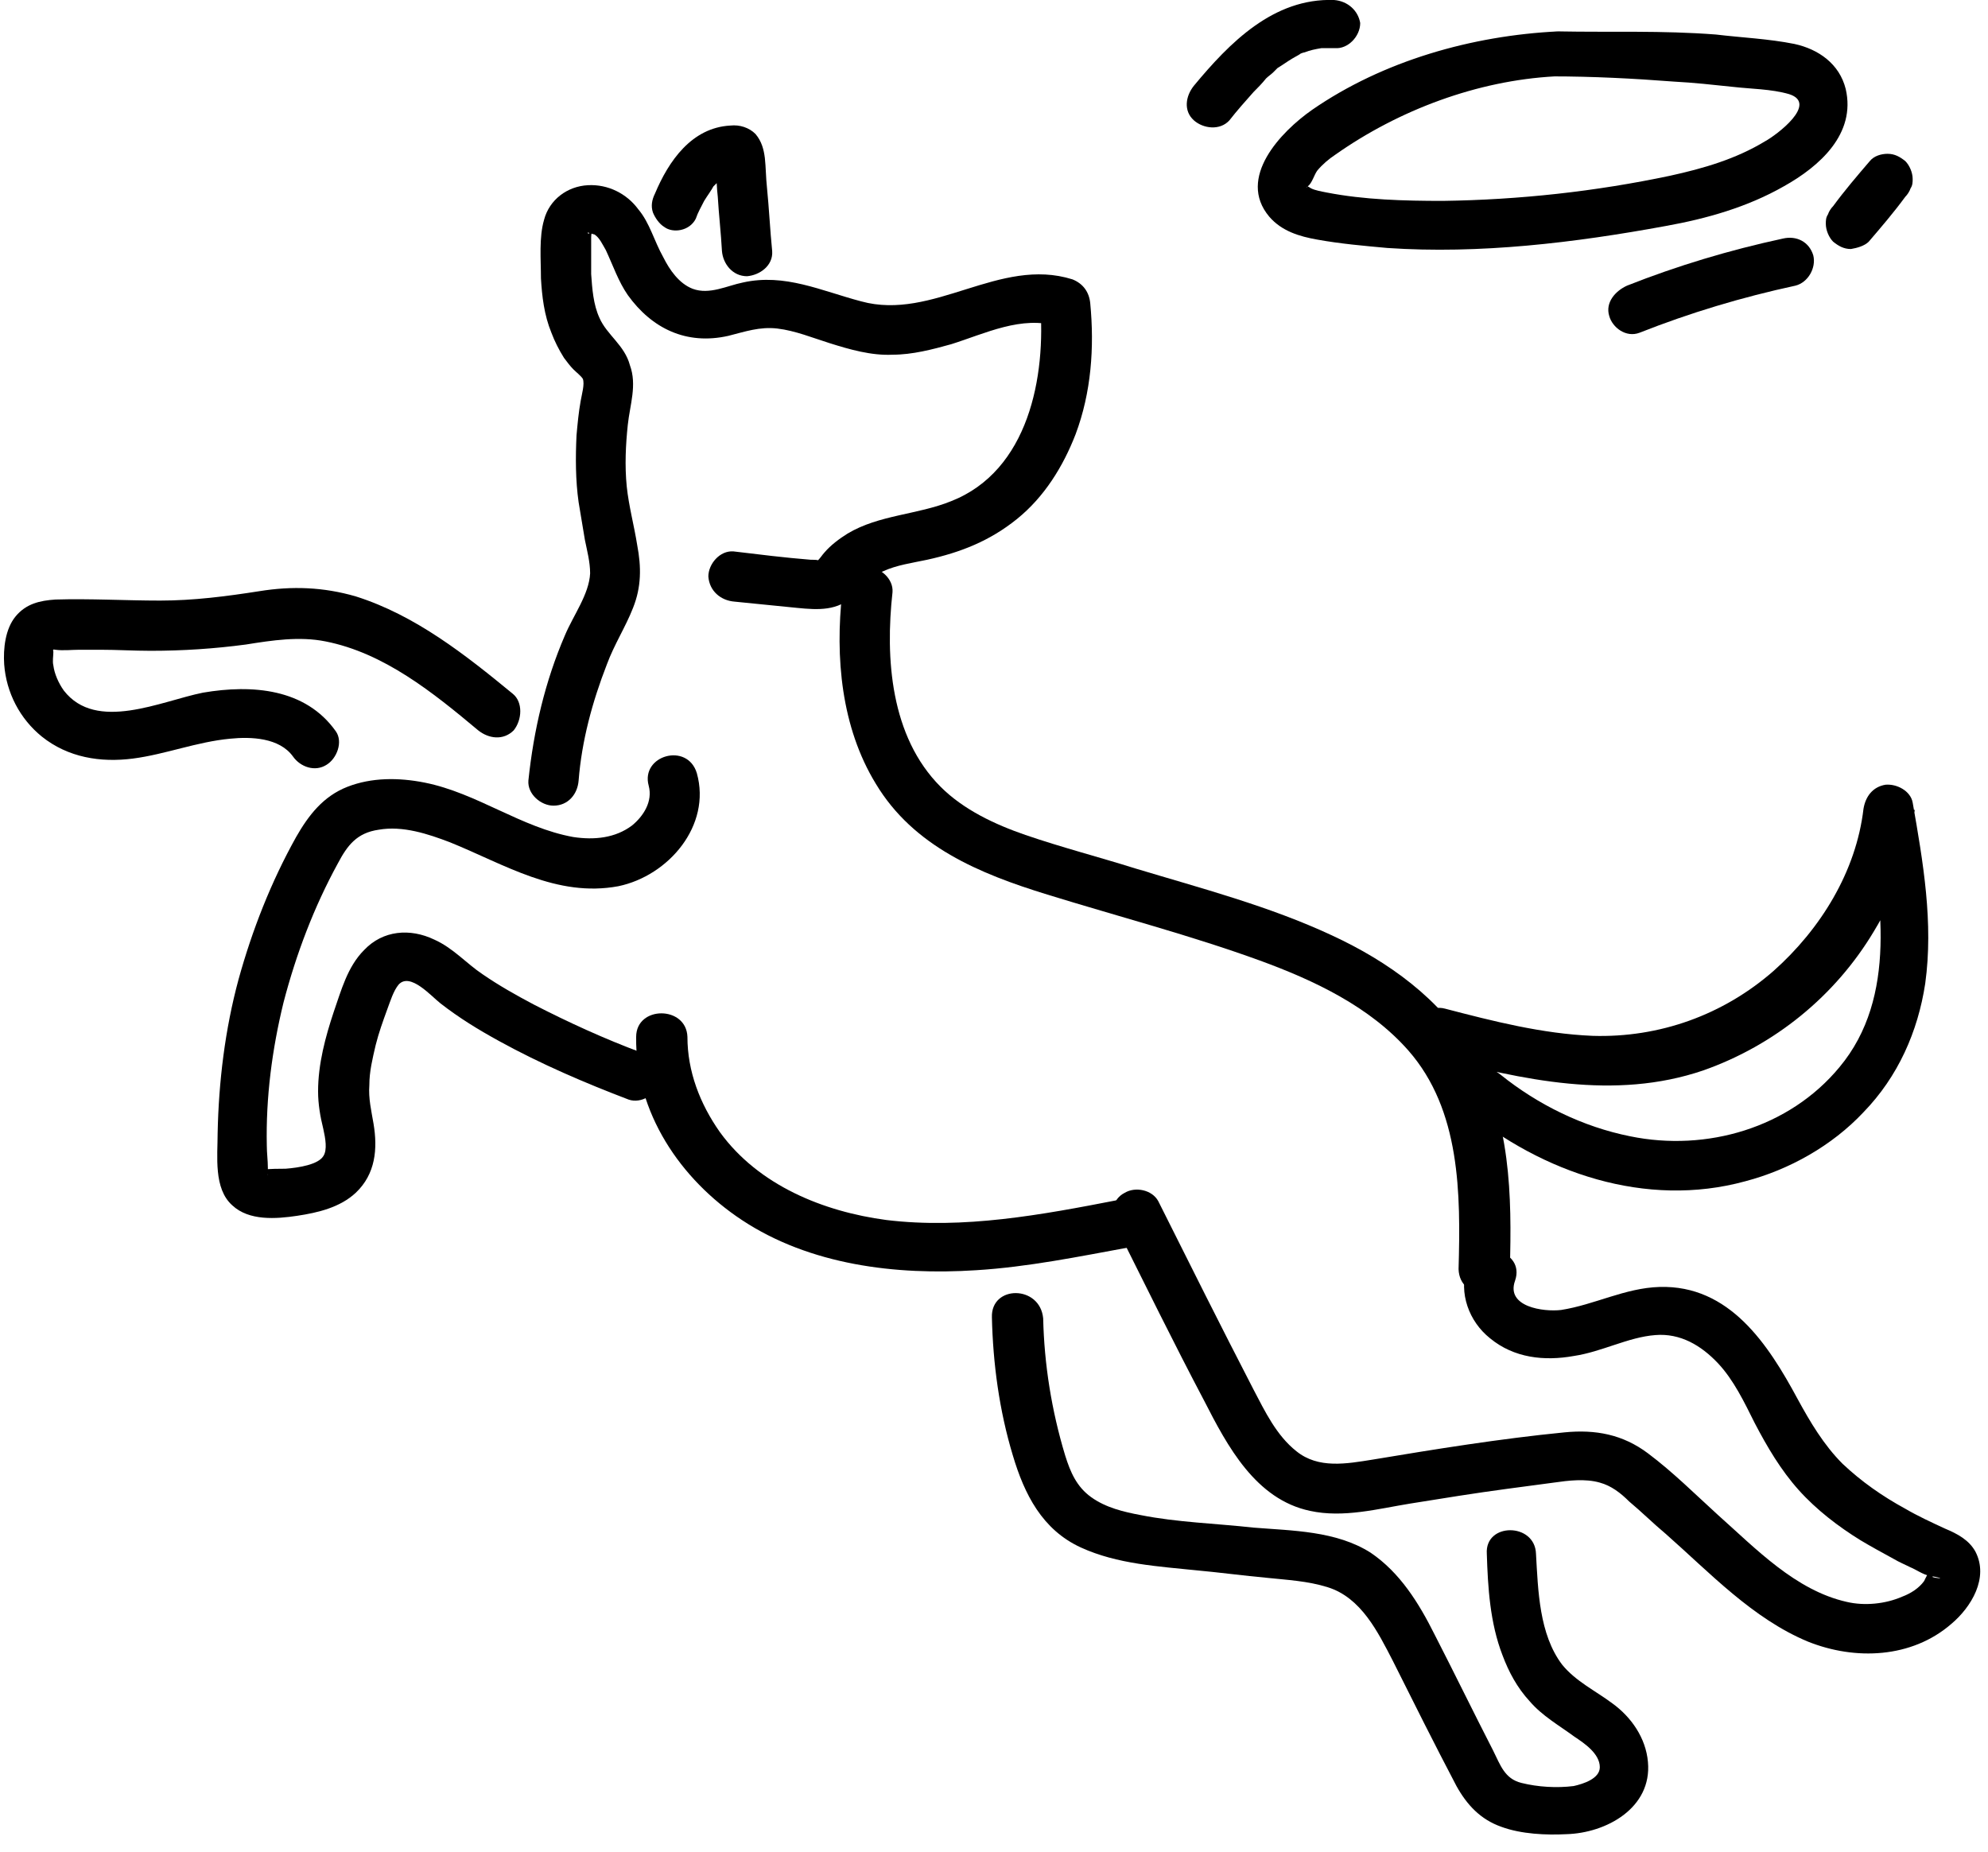
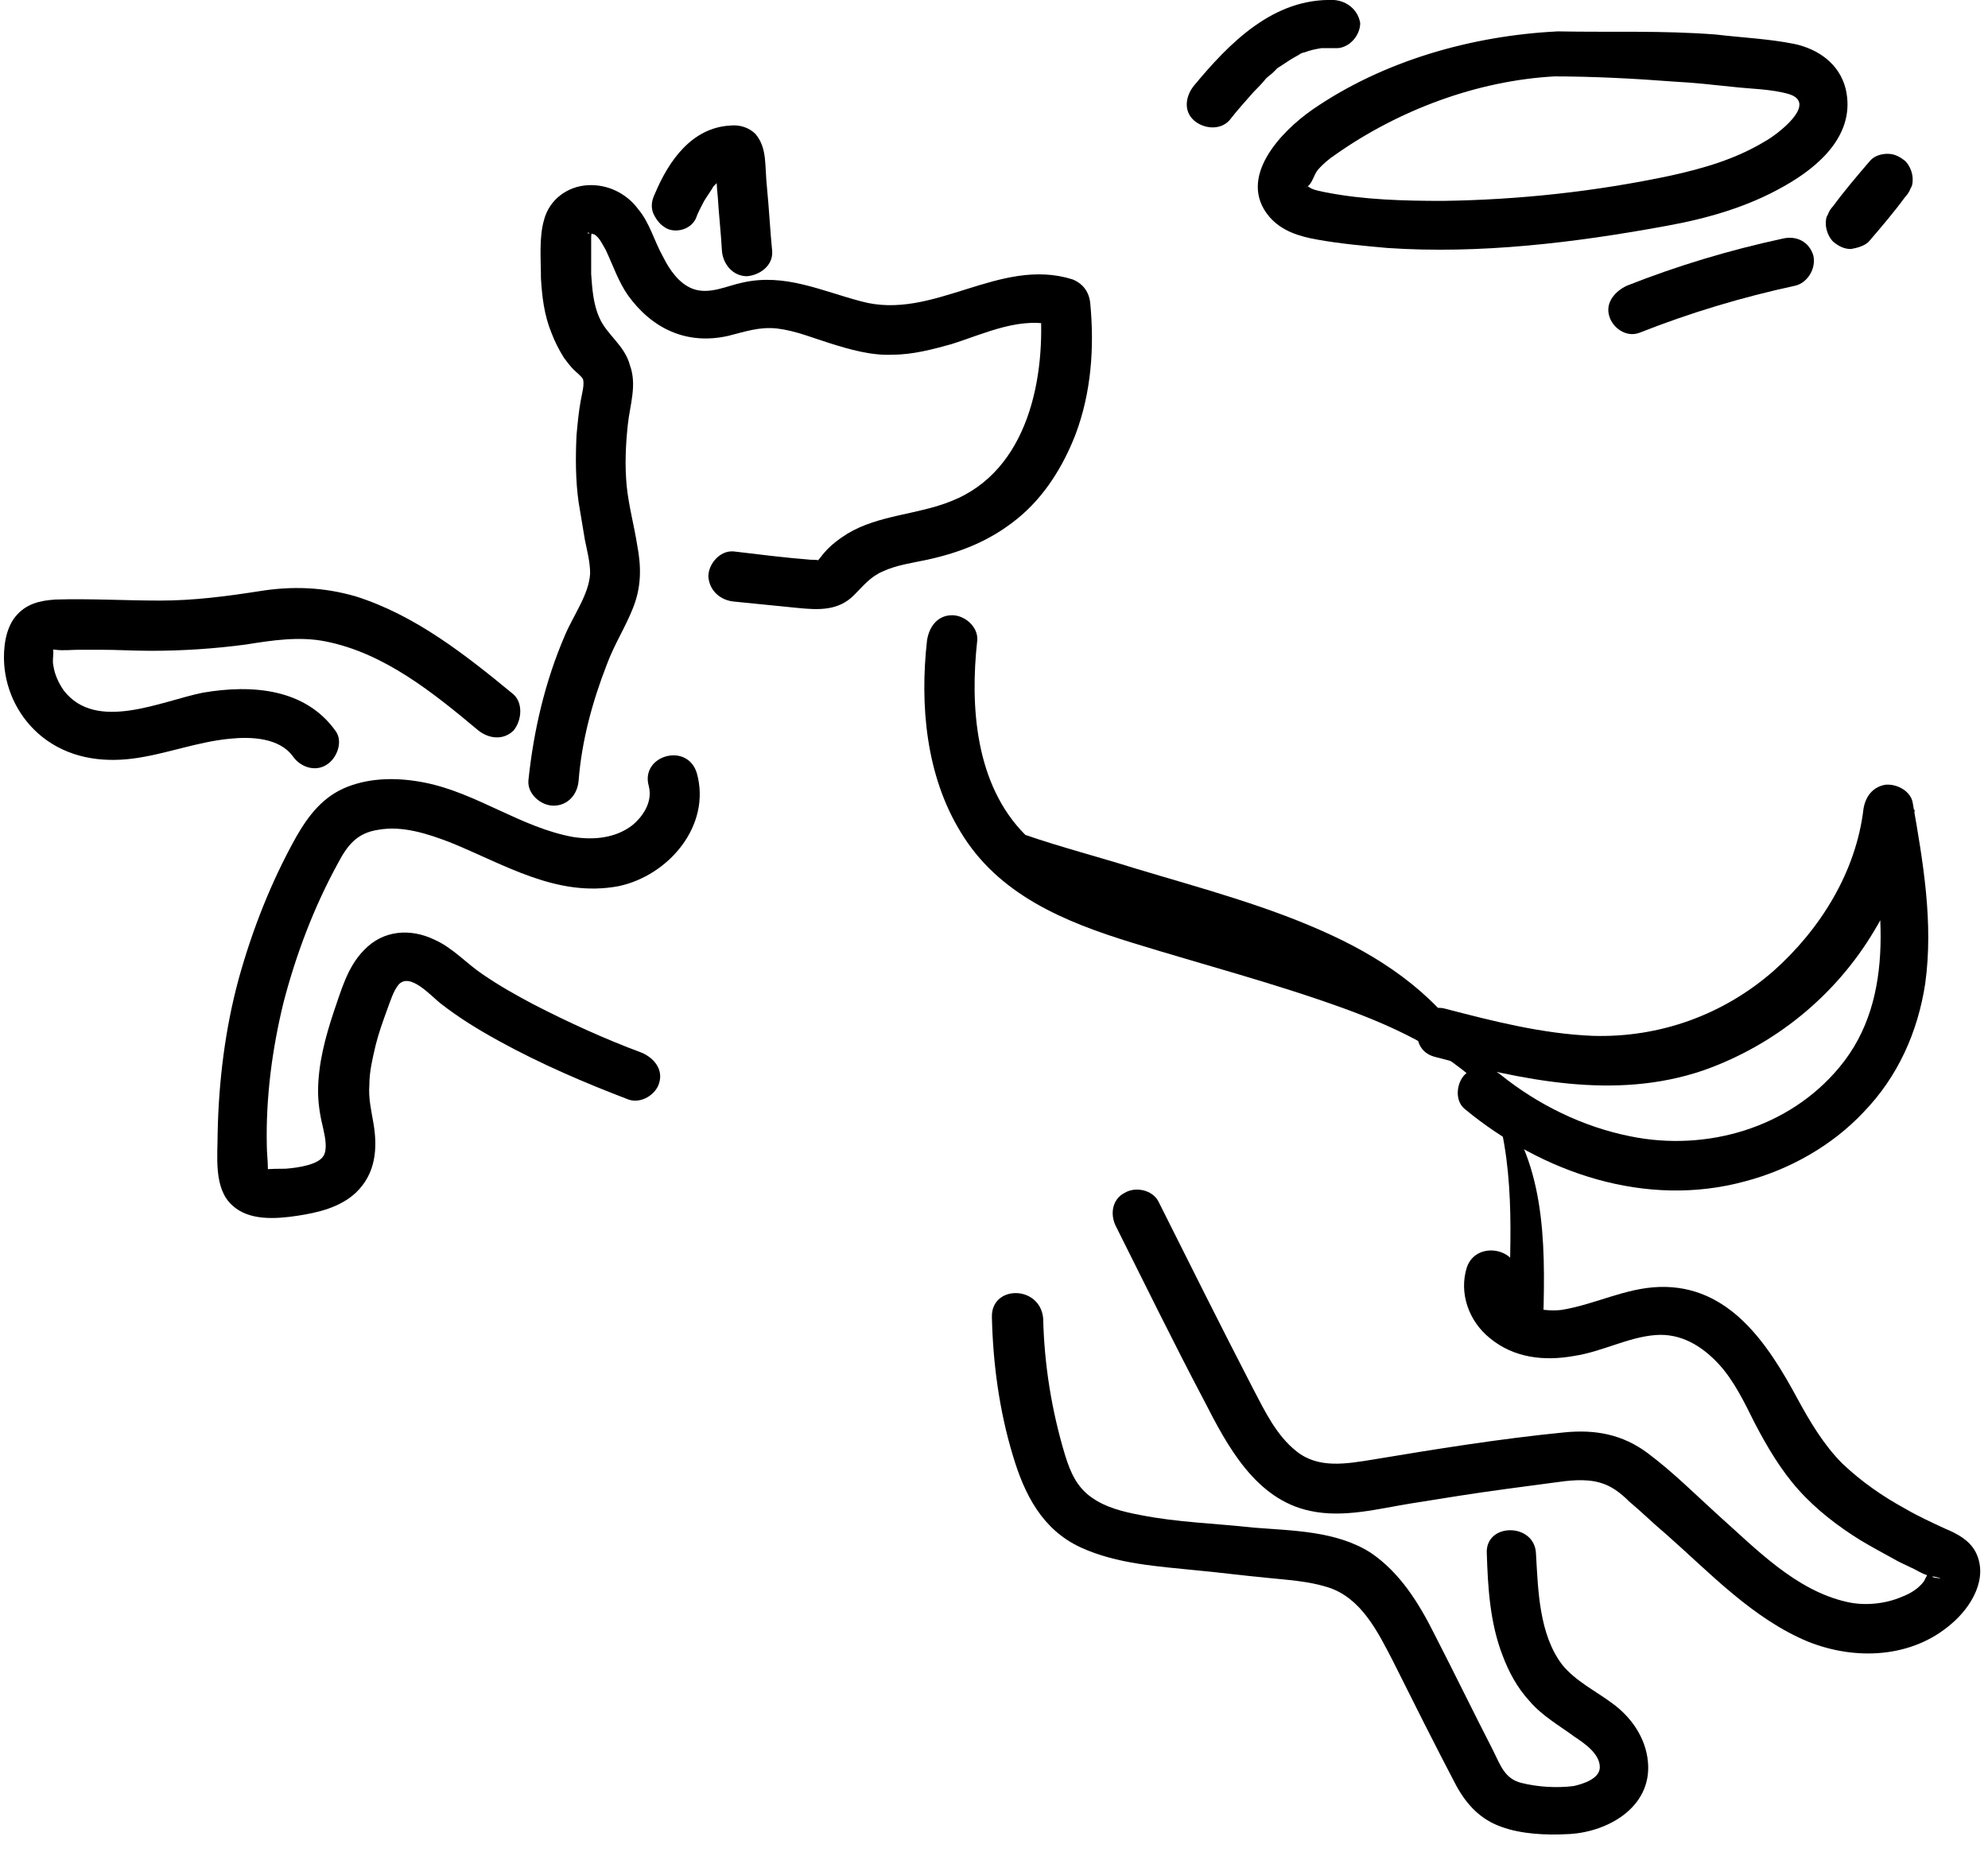
<svg xmlns="http://www.w3.org/2000/svg" xmlns:xlink="http://www.w3.org/1999/xlink" version="1.1" id="Layer_1" x="0px" y="0px" viewBox="0 0 190 177" style="enable-background:new 0 0 190 177;" xml:space="preserve">
  <style type="text/css">
	.st0{clip-path:url(#SVGID_2_);}
</style>
  <g>
    <defs>
      <rect id="SVGID_1_" x="0.3" width="189" height="177" />
    </defs>
    <clipPath id="SVGID_2_">
      <use xlink:href="#SVGID_1_" style="overflow:visible;" />
    </clipPath>
    <g class="st0">
      <path d="M70.2,57.5c2,0.2,4,0.4,6,0.6c2,0.2,3.9,0.3,5.4-1.2c0.9-0.9,1.6-1.8,2.8-2.3c1.3-0.6,2.8-0.8,4.2-1.1    c3.2-0.7,6-1.8,8.6-3.9c2.6-2.1,4.4-5,5.6-8.1c1.5-4,1.8-8.3,1.4-12.5c-0.1-1.1-0.7-1.9-1.7-2.3c-7-2.2-13.3,4-20.2,2.1    c-3.8-1-7.3-2.7-11.3-1.8c-1.5,0.3-3.2,1.2-4.8,0.6c-1.3-0.5-2.2-1.8-2.8-3C62.5,23,62.1,21.3,61,20c-1.1-1.5-2.9-2.4-4.8-2.3    c-2,0.1-3.7,1.4-4.2,3.3c-0.5,1.7-0.3,3.8-0.3,5.6c0.1,1.7,0.3,3.5,1,5.2c0.3,0.8,0.7,1.6,1.2,2.4c0.3,0.4,0.6,0.8,0.9,1.1    c0.3,0.3,0.7,0.6,0.9,0.9c0.2,0.5-0.1,1.5-0.2,2.1c-0.2,1.1-0.3,2.2-0.4,3.3c-0.1,2.1-0.1,4.3,0.2,6.4c0.2,1.2,0.4,2.4,0.6,3.6    c0.2,1,0.5,2.1,0.5,3.2c-0.1,2-1.6,4-2.4,5.9c-1.9,4.4-3,9.1-3.5,13.9c-0.1,1.3,1.2,2.4,2.4,2.4c1.4,0,2.3-1.1,2.4-2.4    c0.3-3.8,1.3-7.5,2.7-11.1c0.7-1.9,1.8-3.6,2.5-5.4c0.8-2,0.8-3.9,0.4-6c-0.3-1.9-0.8-3.7-1-5.6c-0.2-2-0.1-4,0.1-5.9    c0.2-1.9,0.9-3.8,0.2-5.7C59.7,33,58,32,57.3,30.4c-0.6-1.3-0.7-2.8-0.8-4.2c0-0.8,0-1.6,0-2.4c0-0.4,0-0.7,0-1.1    c0-0.5,0.2-0.7-0.2-0.4c-0.1,0.1-0.3-0.2,0.1,0c0.1,0,0.3,0.1,0.4,0.1c0.5,0.3,0.8,1,1.1,1.5c0.7,1.5,1.2,3,2.1,4.3    c2.3,3.2,5.6,4.8,9.6,3.9c1.6-0.4,3-0.9,4.7-0.7c1.7,0.2,3.4,0.9,5,1.4c1.9,0.6,4,1.2,6,1.1c1.9,0,3.8-0.5,5.6-1    c3.2-1,6.8-2.8,10.2-1.7c-0.6-0.8-1.2-1.5-1.7-2.3c0.6,7.1-1.1,16.1-8.5,19C87.7,49.2,84,49.2,81,51c-0.8,0.5-1.6,1.1-2.2,1.8    c-0.2,0.2-0.5,0.7-0.7,0.8c0.3-0.1-0.4-0.1-0.6-0.1c-2.5-0.2-4.9-0.5-7.4-0.8c-1.3-0.1-2.4,1.2-2.4,2.4    C67.8,56.5,68.9,57.4,70.2,57.5z" />
      <path d="M66.5,20.9c0.2-0.6,0.5-1.1,0.8-1.7c0.3-0.5,0.7-1,1-1.6c-0.1,0.1-0.1,0.2-0.2,0.3c0.1-0.1,0.1-0.1,0.2-0.2    c0.1-0.1,0.2-0.2,0.3-0.3c0.1-0.1,0.2-0.2,0.3-0.3c0.4-0.4-0.4,0.2,0,0c0.2-0.1,0.5-0.2,0.7-0.4c-0.4,0.2-0.4,0.2-0.2,0.1    c0.1,0,0.2-0.1,0.2-0.1c0.1,0,0.3,0,0.4-0.1c-0.4,0-0.5,0.1-0.3,0c0.1,0,0.1,0,0.2,0c-0.7,0-1.2-0.5-1.5-1.2c0,0.2,0,0.2,0-0.1    c-0.1-0.5,0,0.3,0,0.4c0,0.2,0,0.4,0,0.6c0.1,0.8,0.1,1.7,0.2,2.5c0.1,1.7,0.3,3.4,0.4,5.2c0.1,1.2,1,2.4,2.4,2.4    c1.2-0.1,2.5-1,2.4-2.4c-0.2-2-0.3-4.1-0.5-6.1c-0.1-0.9-0.1-1.9-0.2-2.8c-0.1-0.8-0.3-1.6-0.9-2.3c-0.6-0.6-1.5-0.9-2.4-0.8    c-3.7,0.2-5.9,3.4-7.2,6.5c-0.3,0.6-0.4,1.2-0.2,1.8c0.2,0.5,0.6,1.1,1.1,1.4C64.3,22.3,65.9,22.1,66.5,20.9z" />
      <path d="M49,66.3c-4.5-3.7-9.3-7.5-15-9.3c-3.1-0.9-6.1-1-9.2-0.5c-3.2,0.5-6.3,0.9-9.5,0.9c-3.3,0-6.7-0.2-10-0.1    c-1.5,0.1-2.8,0.4-3.8,1.6c-1,1.2-1.2,3.1-1.1,4.6c0.2,2.7,1.5,5.2,3.6,6.9c2.5,2,5.6,2.5,8.7,2.1c3.1-0.4,6.1-1.6,9.3-1.9    c2-0.2,4.7-0.1,6,1.7c0.7,1,2.1,1.5,3.2,0.8c1-0.6,1.6-2.2,0.9-3.2c-2.9-4.1-8-4.5-12.7-3.7C15.4,67,9.2,70,6.1,66    c-0.5-0.7-0.9-1.6-1-2.4c-0.1-0.4,0-0.9,0-1.3C5,62,5.3,61.7,5,62c-0.2,0.3-0.1,0,0.3,0.1c0.7,0.1,1.6,0,2.3,0c0.7,0,1.4,0,2,0    c1.6,0,3.2,0.1,4.8,0.1c3.1,0,6.1-0.2,9.1-0.6c2.5-0.4,5.1-0.8,7.6-0.3c5.6,1.1,10.3,4.9,14.6,8.5c1,0.8,2.4,1,3.4,0    C49.9,68.8,50,67.1,49,66.3z" />
      <path d="M62,75.1c0.4,1.5-0.5,2.9-1.6,3.8c-1.6,1.2-3.6,1.4-5.6,1.1c-5-0.9-9.2-4.2-14.2-5.2c-2.5-0.5-5.1-0.5-7.4,0.4    c-2.3,0.9-3.7,2.7-4.9,4.8c-2.4,4.3-4.2,8.9-5.5,13.6c-1.3,4.8-1.9,9.8-2,14.7c0,2.2-0.4,5.3,1.4,6.9c1.6,1.5,4.2,1.3,6.2,1    c2-0.3,4.1-0.8,5.6-2.2c1.9-1.8,2.1-4.2,1.7-6.6c-0.2-1.2-0.5-2.4-0.4-3.7c0-1.3,0.3-2.5,0.6-3.8c0.3-1.2,0.7-2.3,1.1-3.4    c0.3-0.8,0.6-1.8,1.1-2.4c1.1-1.2,3.1,1.1,4,1.8c1.8,1.4,3.6,2.5,5.6,3.6c4,2.2,8.2,4,12.4,5.6c1.2,0.4,2.6-0.5,2.9-1.6    c0.4-1.3-0.5-2.4-1.7-2.9c-3.5-1.3-7-2.9-10.3-4.6c-1.7-0.9-3.3-1.8-4.9-2.9c-1.5-1-2.8-2.5-4.6-3.3c-2.3-1.1-4.9-0.9-6.7,1    c-1.6,1.6-2.2,3.9-2.9,5.9c-0.8,2.4-1.5,5-1.5,7.6c0,1.2,0.2,2.4,0.5,3.6c0.2,0.9,0.4,2,0,2.6c-0.5,0.8-2.3,1.1-3.6,1.2    c-0.2,0-2,0-2,0.1c0,0.1,0.4,0.4,0.3,0.5c0,0,0-0.9,0-0.7c0-0.7-0.1-1.4-0.1-2.1c-0.1-4.6,0.5-9.2,1.6-13.7    c1.2-4.6,2.9-9.1,5.2-13.3c0.9-1.7,1.8-2.9,3.9-3.2c2.3-0.4,4.7,0.4,6.8,1.2c5.2,2.1,10.2,5.3,16.1,4.2c4.8-1,8.9-5.8,7.5-10.8    C65.7,70.9,61.2,72.2,62,75.1z" />
      <path d="M106.6,117.1c2.8,5.6,5.6,11.3,8.5,16.8c2.2,4.3,4.9,9.4,10.1,10.5c3.2,0.7,6.5-0.2,9.6-0.7c3.1-0.5,6.2-1,9.2-1.4    c1.5-0.2,3-0.4,4.5-0.6c1.4-0.2,3-0.4,4.4,0c1.1,0.3,2,1,2.8,1.8c1.2,1,2.3,2.1,3.5,3.1c4.2,3.7,8.3,8.1,13.6,10.3    c4.5,1.8,9.9,1.6,13.7-1.7c1.9-1.6,3.6-4.4,2.3-6.9c-0.6-1.1-1.7-1.7-2.9-2.2c-1.3-0.6-2.6-1.2-3.8-1.9c-2.2-1.2-4.2-2.6-6-4.3    c-1.8-1.8-3.1-4-4.3-6.2c-2.8-5.2-6.5-10.9-13.2-10.7c-3.3,0.1-6.2,1.7-9.4,2.2c-1.7,0.2-5.3-0.3-4.4-2.8c1-2.9-3.6-4.1-4.6-1.3    c-0.8,2.5,0.2,5.2,2.2,6.8c2.3,1.9,5.2,2.2,8,1.7c2.7-0.4,5.2-1.8,7.8-2c2.4-0.2,4.4,1,6,2.7c1.5,1.6,2.5,3.7,3.5,5.7    c1.2,2.3,2.5,4.5,4.2,6.4c1.7,1.9,3.8,3.5,5.9,4.8c1,0.6,2.1,1.2,3.2,1.8c0.5,0.3,1,0.5,1.6,0.8c0.5,0.2,1.2,0.7,1.8,0.8    c2.2,0.4,0.2,0.2,0.3,0.1c0.1-0.1-0.3-0.5-0.2-0.5c-0.2,0-0.5,0.7-0.6,0.9c-0.5,0.7-1.3,1.2-2.1,1.5c-1.6,0.7-3.6,0.9-5.3,0.5    c-4.9-1.1-8.7-5.1-12.3-8.3c-2.2-2-4.3-4.1-6.7-5.9c-2.4-1.8-5-2.3-8-2c-6.1,0.6-12.3,1.6-18.3,2.6c-2.5,0.4-5.2,0.9-7.3-0.8    c-1.9-1.5-3-3.8-4.1-5.9c-3.1-6-6.1-12-9.1-18c-0.6-1.1-2.2-1.4-3.2-0.8C106.3,114.6,106.1,116,106.6,117.1z" />
-       <path d="M144.3,121.3c0.2-7,0.1-14.4-3.6-20.7c-3-5.1-8-8.7-13.4-11.2c-6-2.8-12.5-4.5-18.8-6.4c-3.5-1.1-7-2-10.5-3.2    c-2.9-1-5.9-2.4-8.1-4.6c-4.8-4.8-5.3-12.3-4.6-18.6c0.1-1.3-1.2-2.4-2.4-2.4c-1.4,0-2.2,1.1-2.4,2.4c-0.7,6.2-0.1,12.9,3.2,18.3    c3.6,6,9.9,8.6,16.4,10.6c6.8,2.1,13.7,3.9,20.3,6.3c5.2,1.9,10.5,4.4,14.2,8.6c5,5.7,5,13.7,4.8,20.9    C139.5,124.4,144.2,124.4,144.3,121.3z" />
+       <path d="M144.3,121.3c0.2-7,0.1-14.4-3.6-20.7c-3-5.1-8-8.7-13.4-11.2c-6-2.8-12.5-4.5-18.8-6.4c-3.5-1.1-7-2-10.5-3.2    c-4.8-4.8-5.3-12.3-4.6-18.6c0.1-1.3-1.2-2.4-2.4-2.4c-1.4,0-2.2,1.1-2.4,2.4c-0.7,6.2-0.1,12.9,3.2,18.3    c3.6,6,9.9,8.6,16.4,10.6c6.8,2.1,13.7,3.9,20.3,6.3c5.2,1.9,10.5,4.4,14.2,8.6c5,5.7,5,13.7,4.8,20.9    C139.5,124.4,144.2,124.4,144.3,121.3z" />
      <path d="M94.8,125.9c0.1,4.4,0.7,8.9,2,13.2c1.1,3.7,2.8,7.1,6.5,8.8c3.5,1.6,7.4,1.8,11.2,2.2c2.2,0.2,4.4,0.5,6.6,0.7    c1.9,0.2,3.9,0.3,5.8,0.9c3.2,1,4.8,4.3,6.2,7c2,4,4,8,6.1,12c1,1.8,2.3,3.2,4.3,3.9c1.9,0.7,4.3,0.8,6.2,0.7    c3.8-0.1,8.2-2.5,7.8-6.9c-0.2-2.3-1.6-4.3-3.4-5.6c-1.6-1.2-3.5-2.1-4.8-3.7c-2.2-2.9-2.3-7.1-2.5-10.6c-0.1-3-4.9-3-4.7,0    c0.1,3.2,0.3,6.6,1.5,9.7c0.6,1.6,1.4,3.1,2.6,4.4c1.2,1.4,2.8,2.3,4.3,3.4c0.9,0.6,2.4,1.6,2.4,2.9c0,1.1-1.6,1.6-2.5,1.8    c-1.6,0.2-3.4,0.1-5-0.3c-1.6-0.4-2-1.7-2.7-3.1c-1.9-3.7-3.7-7.4-5.6-11.1c-1.5-3-3.3-5.9-6.1-7.8c-3.3-2.1-7.5-2.1-11.2-2.4    c-3.6-0.4-7.3-0.5-10.8-1.2c-1.6-0.3-3.3-0.7-4.7-1.7c-1.4-1-2-2.4-2.5-4c-1.3-4.3-2-8.7-2.1-13.1    C99.4,122.8,94.7,122.8,94.8,125.9z" />
      <path d="M137.1,101c8.4,2.2,17.2,4.2,25.7,1.3c6.8-2.4,12.6-7.1,16.3-13.3c2.2-3.6,3.4-7.5,3.9-11.6c-1.6,0.2-3.1,0.4-4.6,0.6    c1.4,7.8,3,17.3-2.6,24c-4.8,5.8-12.7,8.1-20,6.6c-4.5-0.9-8.8-3-12.4-5.9c-1-0.8-2.4-1-3.4,0c-0.8,0.8-1,2.5,0,3.3    c7.4,6.1,17.3,9.5,26.8,6.9c4.2-1.1,8.3-3.4,11.3-6.6c3.3-3.4,5.2-7.7,5.9-12.3c0.8-5.8-0.2-11.6-1.2-17.3    c-0.2-1.1-1.5-1.8-2.6-1.7c-1.2,0.2-1.9,1.1-2.1,2.3c-0.7,6-4.1,11.5-8.6,15.5c-4.8,4.2-10.9,6.4-17.3,6.2    c-4.8-0.2-9.5-1.4-14.1-2.6C135.5,95.7,134.2,100.2,137.1,101z" />
      <path d="M148.9,3c-8.2,0.4-16.7,2.8-23.5,7.5c-3,2.1-7.2,6.5-4.1,10.2c1.2,1.4,2.9,1.9,4.6,2.2c2.2,0.4,4.5,0.6,6.7,0.8    c8.8,0.6,17.9-0.5,26.6-2.1c3.9-0.7,7.8-1.8,11.3-3.8c3.4-1.9,6.9-5,5.9-9.3c-0.6-2.4-2.6-3.8-4.9-4.3c-2.5-0.5-5-0.6-7.5-0.9    C158.8,2.9,154.1,3.1,148.9,3c-3,0-3.6,4.2-0.6,4.3c3.9,0,7.8,0.2,11.7,0.5c1.9,0.1,3.7,0.3,5.6,0.5c1.7,0.2,3.7,0.2,5.4,0.7    c2.8,0.9-1.2,3.9-2.3,4.5c-2.8,1.7-5.9,2.6-9.1,3.3c-7.1,1.5-14.4,2.3-21.7,2.4c-3.7,0-7.5-0.1-11.1-0.8c-0.5-0.1-1.1-0.2-1.5-0.4    c-0.3-0.2-0.2-0.1-0.5-0.3c0.3,0.3-0.1,0.3,0.2,0.1c0.4-0.3,0.6-1.1,0.9-1.5c0.5-0.6,1.1-1.1,1.7-1.5c6.1-4.3,13.6-7.1,21-7.5    C151.7,7.1,151.9,2.9,148.9,3z" />
      <path d="M127.5,0c-5.8-0.2-10,4.1-13.4,8.2c-0.8,1-1,2.4,0,3.3c0.9,0.8,2.5,1,3.4,0c0.7-0.9,1.5-1.8,2.3-2.7    c0.4-0.4,0.8-0.8,1.2-1.3c0.2-0.2,0.5-0.4,0.7-0.6c0.1-0.1,0.2-0.2,0.3-0.3c0.3-0.3-0.1,0.1,0.1-0.1c0.5-0.3,0.9-0.6,1.4-0.9    c0.2-0.1,0.5-0.3,0.7-0.4c0.1-0.1,0.2-0.1,0.4-0.2c-0.5,0.2,0,0,0.1,0c0.5-0.2,1-0.3,1.6-0.4c0.3-0.1,0.1-0.1-0.1,0    c0.1,0,0.3,0,0.4,0c0.3,0,0.7,0,1,0c1.2,0.1,2.4-1.1,2.4-2.4C129.8,1,128.8,0.1,127.5,0z" />
      <path d="M156.7,31.8c4.8-1.9,9.8-3.4,14.9-4.5c1.2-0.3,2-1.7,1.7-2.9c-0.4-1.3-1.6-1.9-2.9-1.6c-5.1,1.1-10.1,2.6-14.9,4.5    c-1.1,0.5-2.1,1.6-1.7,2.9C154.1,31.3,155.4,32.3,156.7,31.8z" />
      <path d="M178.6,23.1c1.2-1.4,2.4-2.8,3.5-4.3c0.2-0.2,0.4-0.5,0.5-0.8c0.2-0.3,0.2-0.6,0.2-0.9c0-0.6-0.3-1.3-0.7-1.7    c-0.5-0.4-1-0.7-1.7-0.7c-0.6,0-1.3,0.2-1.7,0.7c-1.2,1.4-2.4,2.8-3.5,4.3c-0.2,0.2-0.4,0.5-0.5,0.8c-0.2,0.3-0.2,0.6-0.2,0.9    c0,0.6,0.3,1.3,0.7,1.7c0.5,0.4,1,0.7,1.7,0.7C177.5,23.7,178.2,23.5,178.6,23.1z" />
-       <path d="M60.8,99.1c-0.1,7.2,4.2,13.6,10.1,17.5c6.5,4.3,14.7,5.3,22.4,4.8c4.9-0.3,9.8-1.3,14.7-2.2c1.3-0.2,2-1.7,1.7-2.9    c-0.4-1.3-1.6-1.9-2.9-1.6c-7.2,1.4-14.7,2.8-22.1,1.9c-6-0.8-12.2-3.3-15.9-8.4c-1.9-2.7-3.1-5.8-3.1-9.1    C65.6,96.1,60.8,96.1,60.8,99.1z" />
    </g>
  </g>
</svg>